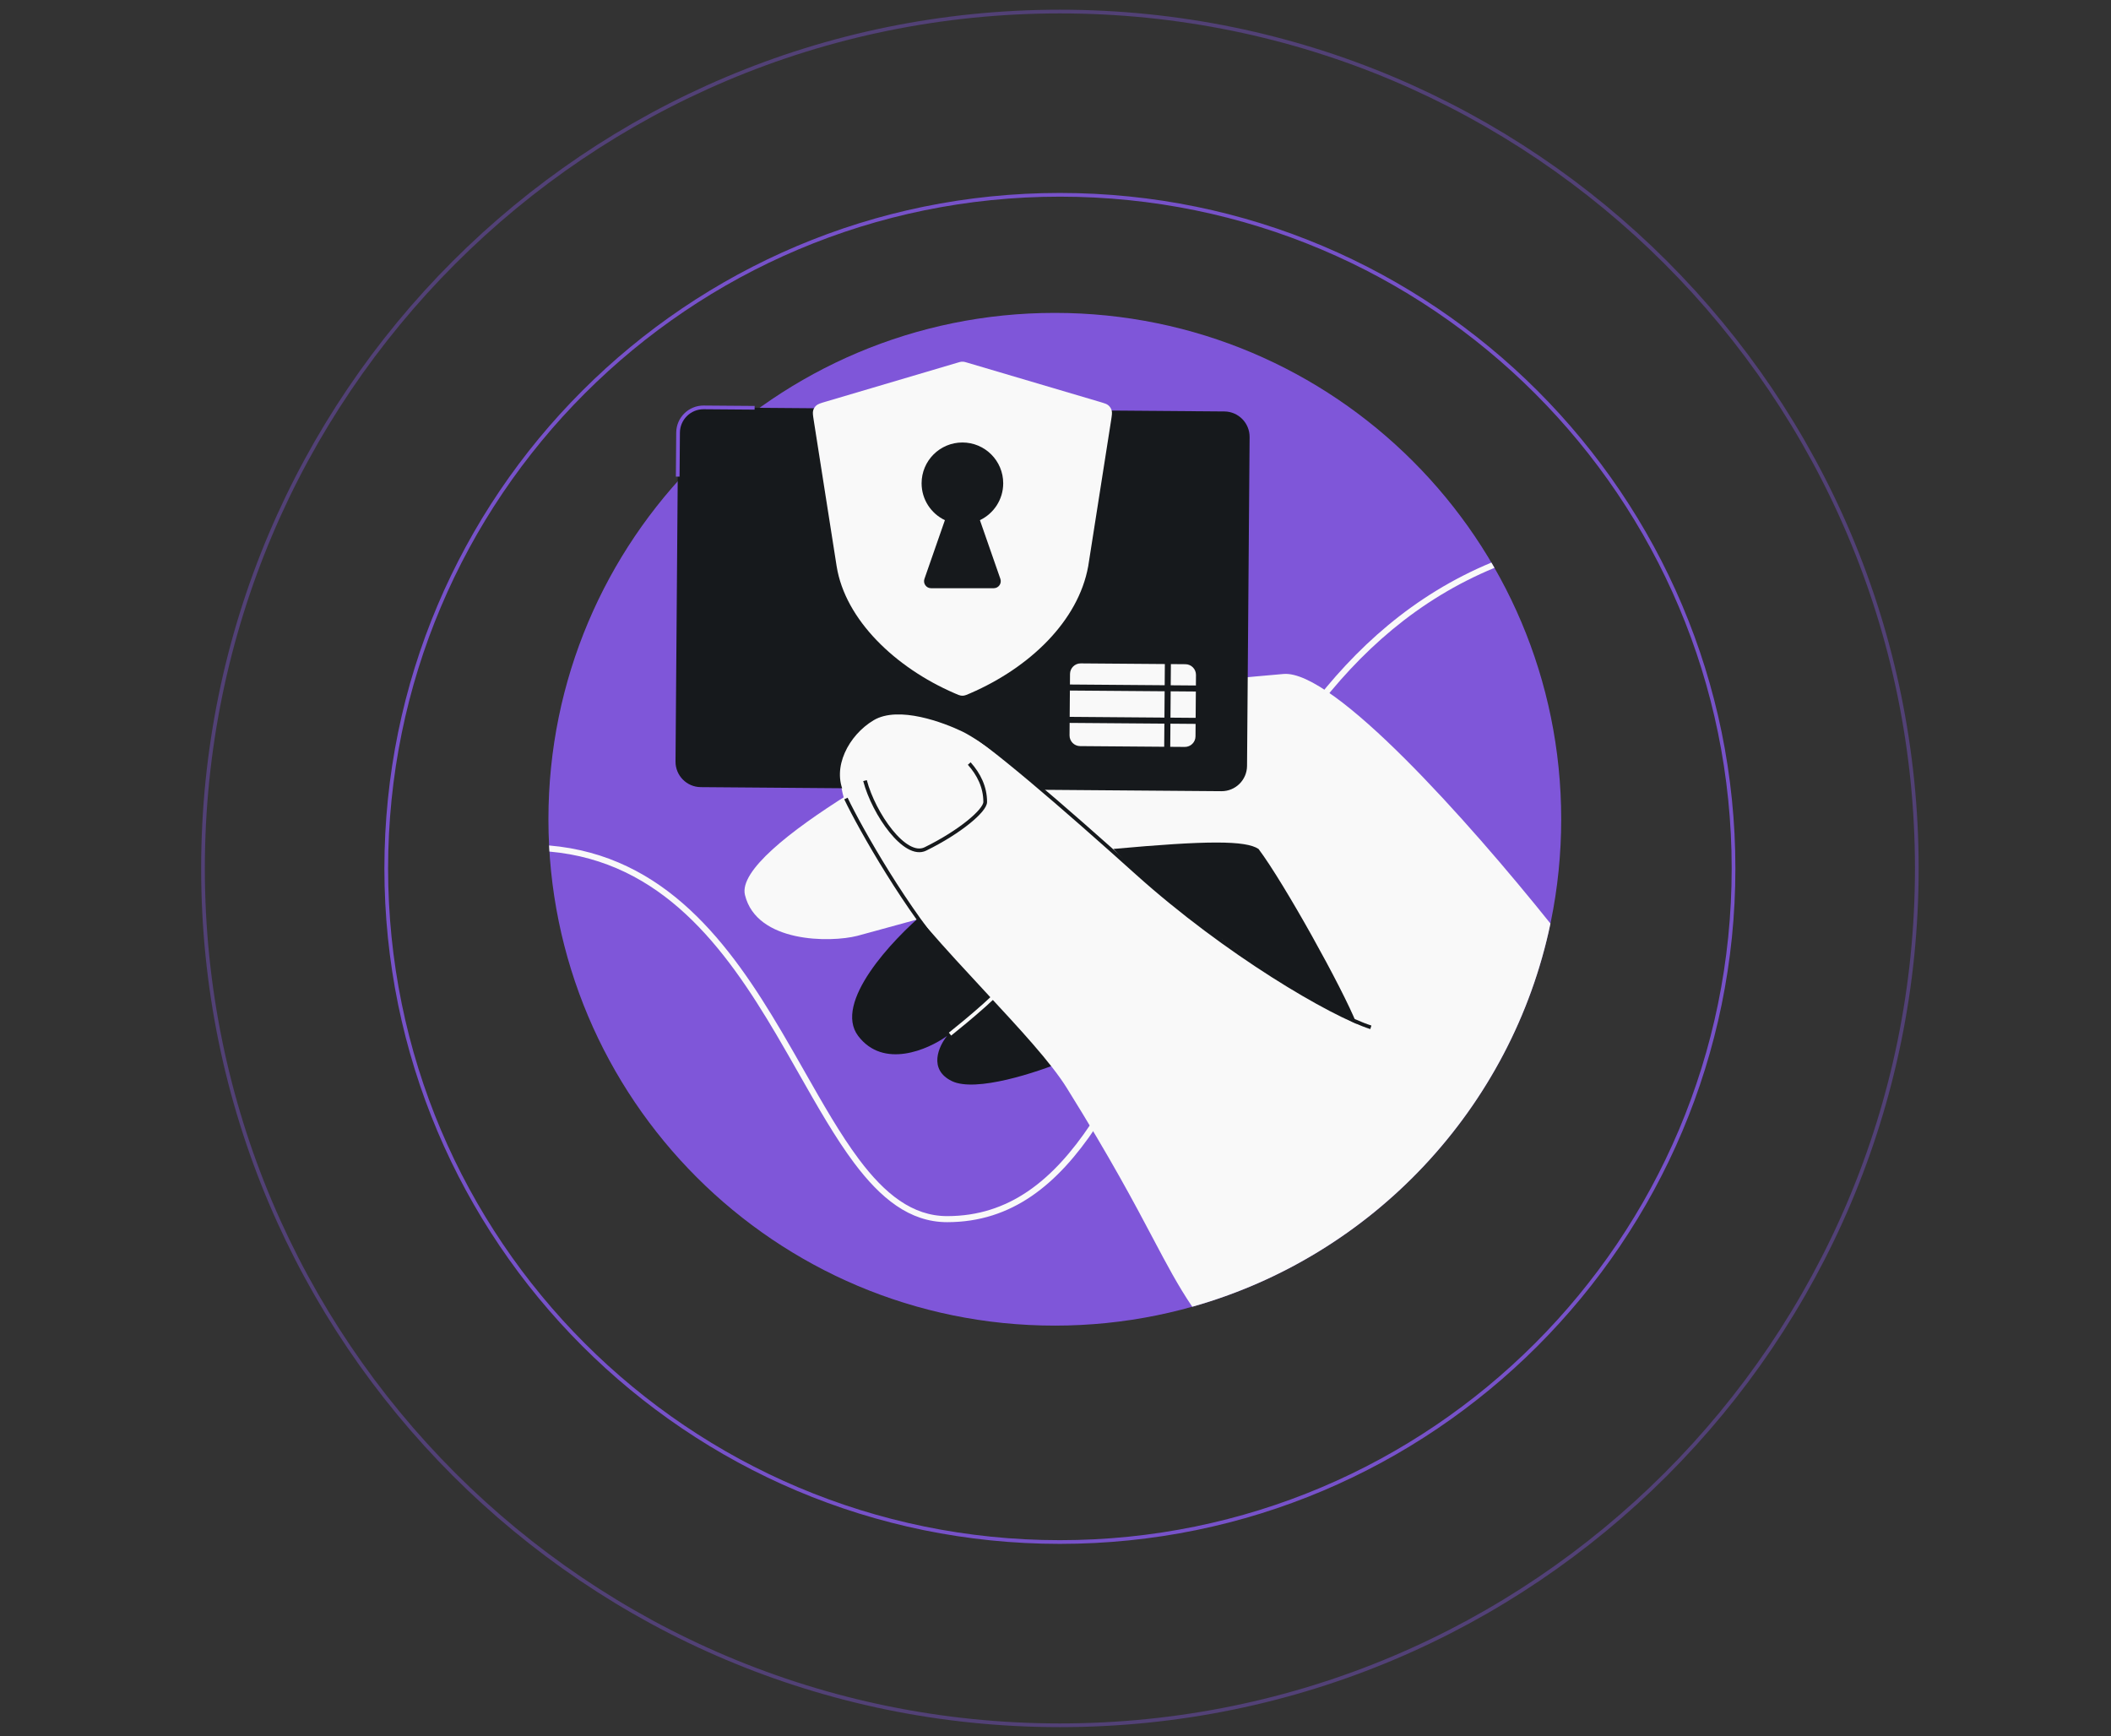
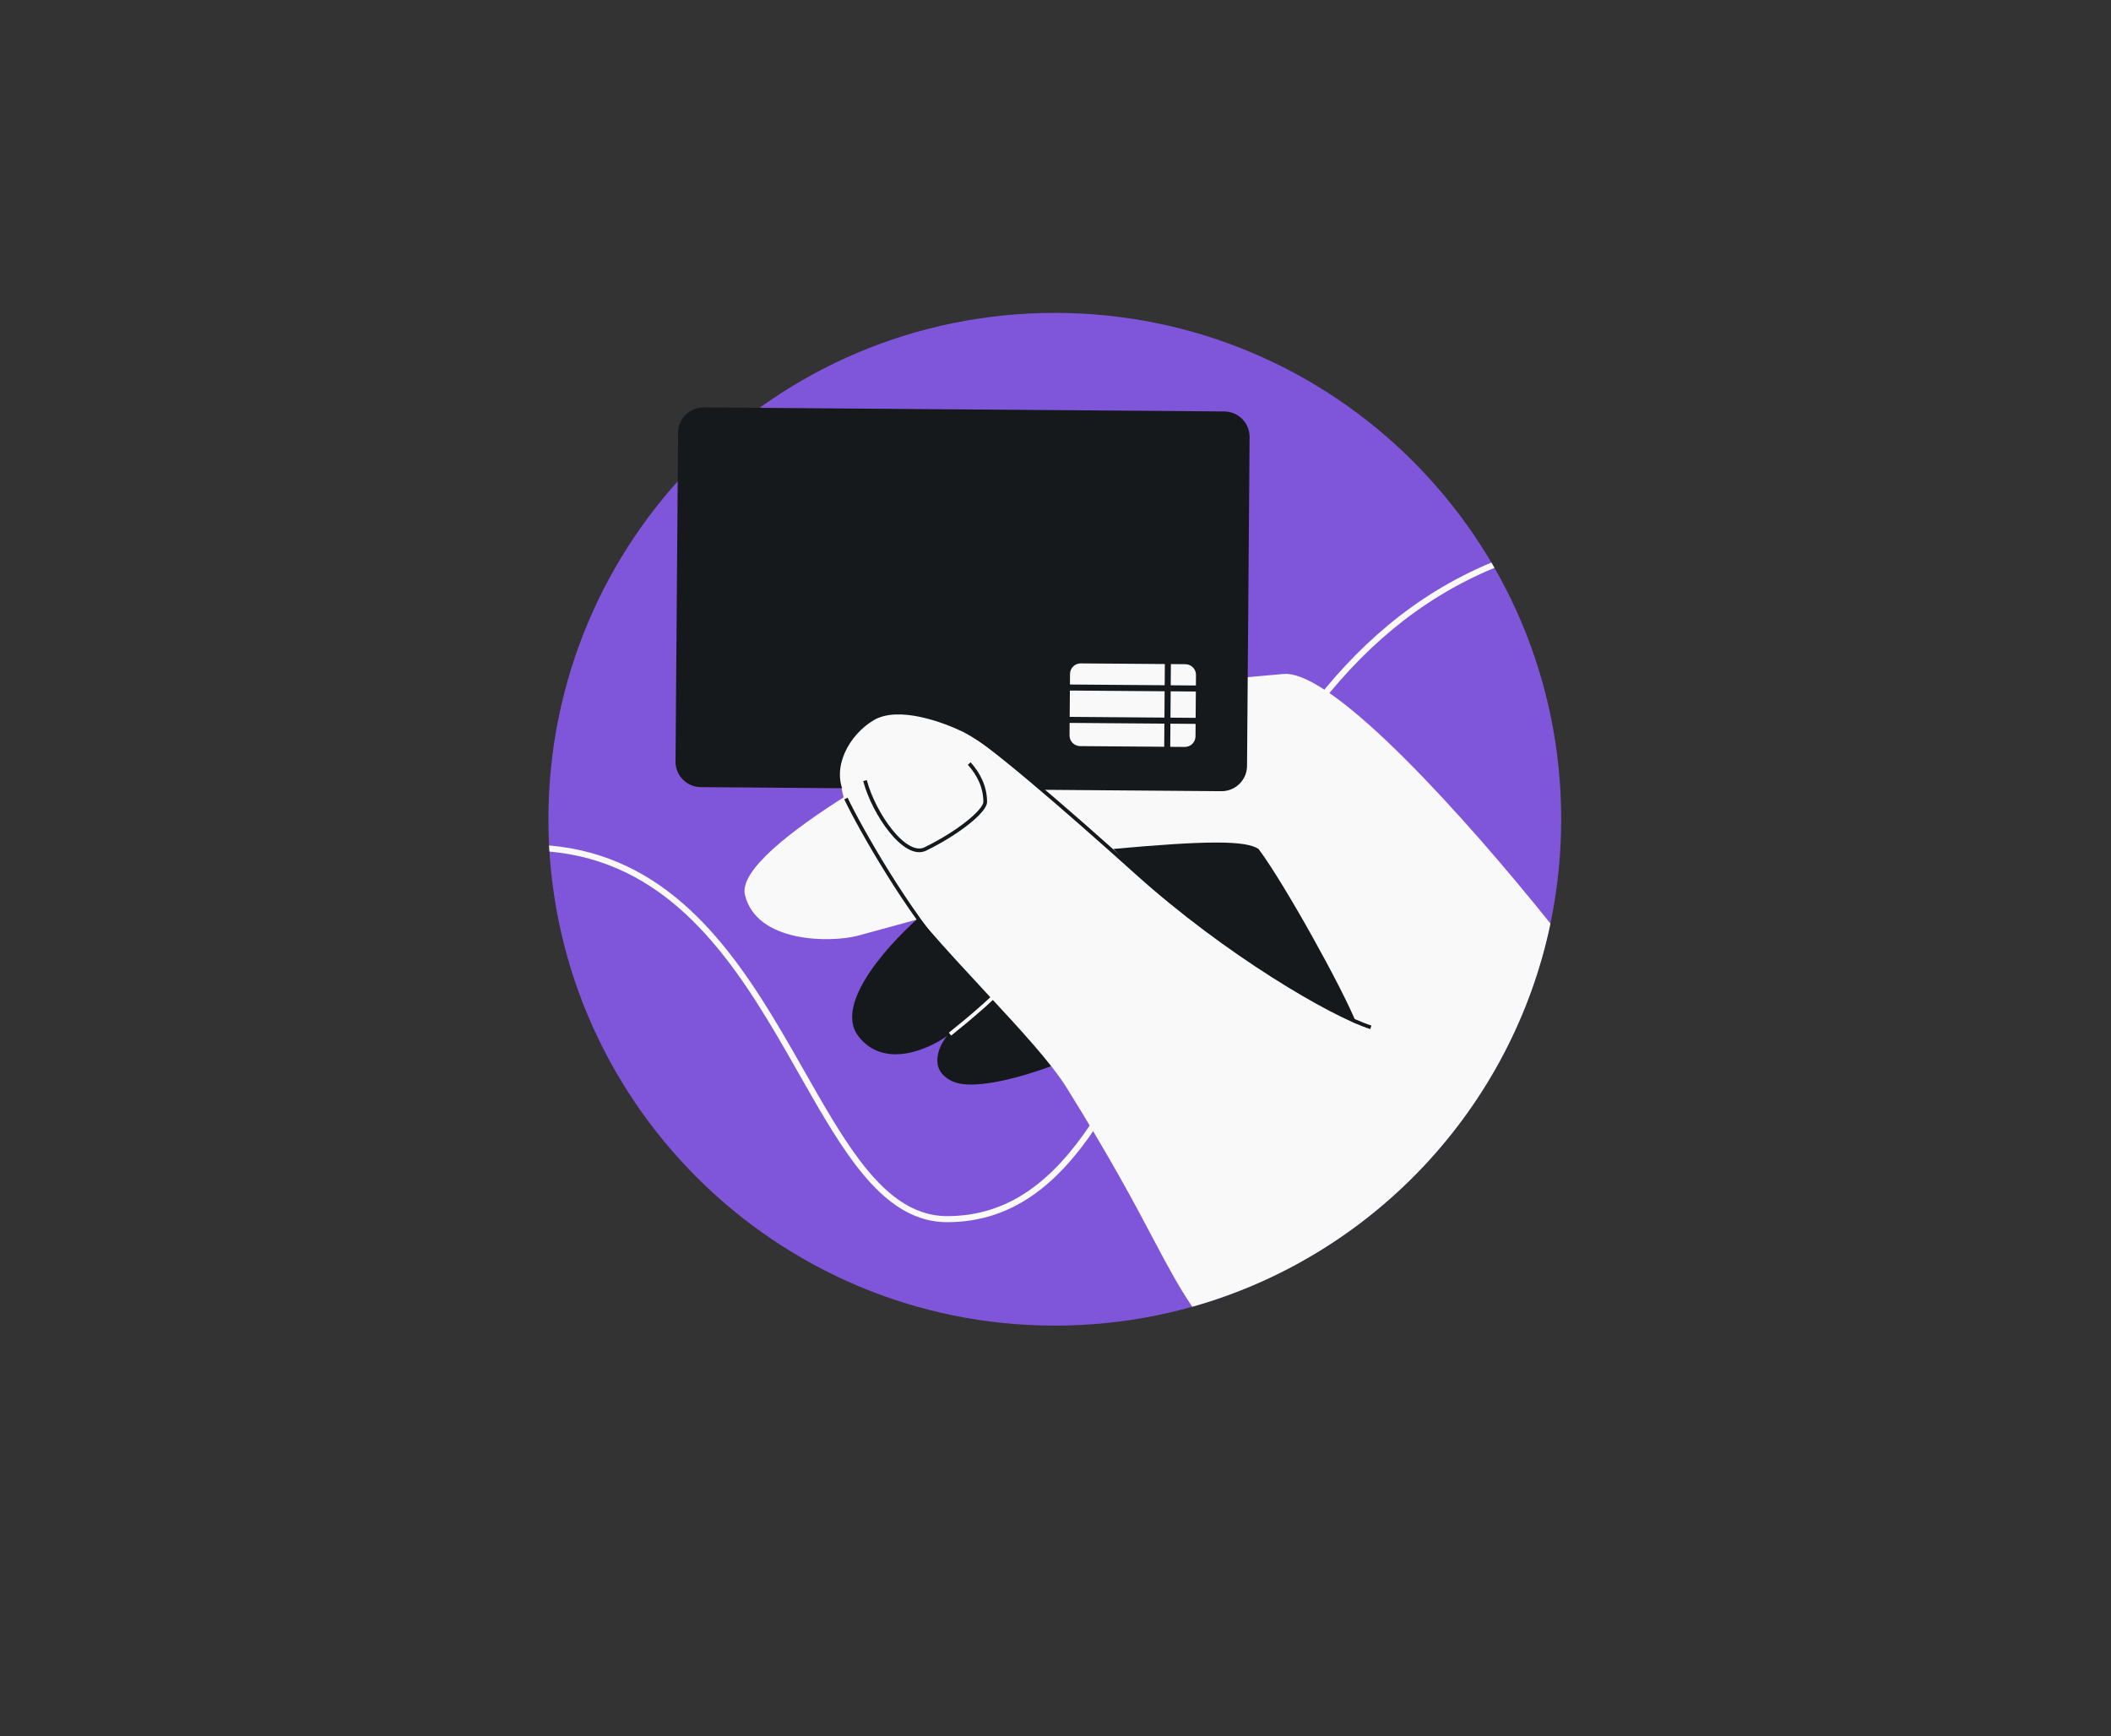
<svg xmlns="http://www.w3.org/2000/svg" width="569" height="468" viewBox="0 0 569 468" fill="none">
  <rect x="0" y="0" width="569" height="468" fill="#333333" stroke="none" />
  <g clipPath="url(#clip0_1_2966)">
-     <path opacity="0.9" d="M285.684 415.66C385.965 415.66 467.258 334.367 467.258 234.086C467.258 133.805 385.965 52.511 285.684 52.511C185.403 52.511 104.109 133.805 104.109 234.086C104.109 334.367 185.403 415.66 285.684 415.66Z" stroke="#7F56D9" strokeWidth="1.099" />
-     <path opacity="0.4" d="M285.687 465.057C413.249 465.057 516.658 361.647 516.658 234.086C516.658 106.524 413.249 3.115 285.687 3.115C158.125 3.115 54.716 106.524 54.716 234.086C54.716 361.647 158.125 465.057 285.687 465.057Z" stroke="#7F56D9" strokeWidth="0.975" />
    <path d="M284.315 357.325C359.697 357.325 420.807 296.216 420.807 220.833C420.807 145.451 359.697 84.341 284.315 84.341C208.933 84.341 147.823 145.451 147.823 220.833C147.823 296.216 208.933 357.325 284.315 357.325Z" fill="#7F56D9" />
    <path d="M402.82 153.064C361.302 170.228 340.51 209.398 323.632 246.617C321.797 250.662 320.007 254.686 318.242 258.657C310.729 275.561 303.649 291.486 295.347 303.897C285.073 319.257 272.797 329.439 255.306 329.439C245.136 329.439 237.29 322.909 230.213 313.463C225.14 306.694 220.369 298.293 215.365 289.488V289.485C213.393 286.014 211.386 282.48 209.309 278.959C195.437 255.425 178.422 232.242 148.095 229.544C148.06 228.997 148.029 228.448 148.001 227.899C179.355 230.57 196.799 254.528 210.713 278.133C212.825 281.715 214.854 285.286 216.837 288.777L216.838 288.78C221.818 297.545 226.51 305.805 231.515 312.486C238.51 321.819 245.933 327.809 255.306 327.809C272.013 327.809 283.86 318.144 293.993 302.992C302.21 290.708 309.216 274.95 316.727 258.057L316.729 258.054C318.5 254.07 320.299 250.023 322.149 245.944C338.993 208.798 359.968 169.115 401.993 151.643C402.271 152.115 402.547 152.588 402.82 153.064Z" fill="#F9F9F9" />
    <path d="M270.066 191.481C281.764 186.014 312.525 184.691 326.444 184.713C323.966 200.291 321.271 238.75 314.094 235.304C305.121 230.995 238.344 250.4 231.09 252.258C223.835 254.113 203.973 254.207 200.798 241.248C197.622 228.288 255.442 198.316 270.066 191.481Z" fill="#F9F9F9" />
    <path d="M231.319 279.251C224.534 270.307 240.51 253.29 249.346 245.898C263.444 237.064 280.364 268.902 287.062 285.927C279.573 289.06 262.989 294.546 256.565 291.411C250.141 288.278 253.03 281.986 255.276 279.233C250.117 282.966 238.106 288.195 231.319 279.251Z" fill="#16191C" />
    <path d="M256.068 278.751C260.227 275.414 270.841 266.791 273.773 261.993" stroke="#F9F9F9" strokeWidth="1.085" strokeLinecap="round" />
    <path d="M417.91 248.947C407.481 298.756 369.899 338.584 321.358 352.24C317.49 346.507 314.581 341.006 310.771 333.802C305.86 324.512 299.45 312.393 287.56 293.293C283.271 286.403 274.839 277.317 265.577 267.338C244.816 244.967 219.89 218.108 228.114 201.43C240.605 176.098 276.178 205.943 300.662 229.395C299.873 227.712 298.708 225.485 297.372 222.929C291.32 211.349 281.738 193.02 287.56 187.974C288.48 187.176 327.39 183.263 345.955 181.673C359.38 180.524 395.712 221.235 417.91 248.947Z" fill="#F9F9F9" />
    <path d="M339.223 228.835C335.77 226.532 325.409 226.532 300.087 228.835C315.05 244.95 349.582 267.971 365.697 276.027C361.86 266.368 346.129 238.044 339.223 228.835Z" fill="#16191C" />
    <path d="M336.127 206.462L336.819 117.823C336.849 114.034 333.801 110.938 330.012 110.909L189.686 109.813C185.897 109.783 182.801 112.831 182.771 116.62L182.079 205.259C182.049 209.048 185.097 212.144 188.886 212.174L329.213 213.27C333.002 213.299 336.098 210.252 336.127 206.462Z" fill="#16191C" />
-     <path d="M203.398 109.92L189.681 109.813C185.892 109.783 182.795 112.831 182.766 116.62L182.673 128.477" stroke="#7F56D9" strokeWidth="1.64" strokeLinecap="round" />
    <path d="M315.428 201.306L319.346 201.336C320.929 201.349 322.223 200.074 322.236 198.492L322.262 195.126L315.477 195.072L315.428 201.306ZM315.49 193.444L315.544 186.349L322.33 186.403L322.275 193.498L315.49 193.444ZM313.861 193.431L288.323 193.231L288.378 186.138L313.916 186.336L313.861 193.431ZM288.31 194.861L313.849 195.059L313.8 201.293L291.129 201.117C289.546 201.104 288.272 199.81 288.285 198.225L288.31 194.861ZM315.557 184.721L322.342 184.775L322.365 181.93C322.378 180.347 321.103 179.053 319.52 179.04L315.602 179.009L315.557 184.721ZM313.974 178.996L313.929 184.708L288.391 184.51L288.414 181.665C288.427 180.081 289.719 178.808 291.304 178.82L313.974 178.996ZM259.432 197.212C264.368 199.597 277.125 209.183 278.108 210.555L282.179 214.626C268.615 215.679 229.7 218.132 227.57 213.872C224.117 206.964 228.724 198.182 235.472 194.149C242.22 190.117 254.496 194.826 259.432 197.212Z" fill="#F9F9F9" />
    <path d="M257.749 195.082C265.718 199.321 287.061 217.882 306.431 235.296C330.512 256.947 358.948 273.575 369.501 276.916M228.011 215.24C231.953 223.507 244.834 246.1 256.344 258.762M261.249 205.814C263.789 208.659 265.552 212.113 265.552 216.173C265.552 218.476 258.804 224.231 249.437 228.835C243.956 231.53 235.516 219.381 233.155 210.417" stroke="#16191C" strokeWidth="1.64" strokeLinecap="round" />
-     <path d="M258.114 97.754C258.606 97.608 258.853 97.536 259.103 97.508C259.308 97.486 259.516 97.486 259.719 97.508C259.971 97.536 260.218 97.608 260.71 97.754L296.254 108.269C297.645 108.68 298.34 108.886 298.816 109.315C299.2 109.662 299.483 110.108 299.631 110.604C299.815 111.218 299.702 111.935 299.478 113.367L293.317 152.627C290.635 167.477 277.428 179.986 261.597 186.84L261.23 186.998C260.547 187.295 260.205 187.442 259.848 187.498C259.559 187.544 259.264 187.544 258.975 187.498C258.619 187.442 258.277 187.295 257.593 186.998L257.226 186.84C241.395 179.986 227.82 167.104 225.507 152.627L219.346 113.367C219.122 111.935 219.009 111.218 219.193 110.604C219.341 110.108 219.623 109.662 220.007 109.315C220.483 108.886 221.179 108.68 222.57 108.269L258.114 97.754Z" fill="#F9F9F9" />
    <path d="M259.408 119.273C253.333 119.273 248.408 124.198 248.408 130.273C248.408 134.658 250.975 138.444 254.688 140.211L249.175 156.038C248.745 157.27 249.659 158.557 250.964 158.557H267.85C269.156 158.557 270.071 157.27 269.641 156.038L264.128 140.211C267.841 138.444 270.406 134.658 270.406 130.273C270.406 124.198 265.481 119.273 259.408 119.273Z" fill="#16191C" />
  </g>
  <defs>
    <clipPath id="clip0_1_2966">
      <rect width="567.98" height="466.31" fill="white" transform="translate(0.98 0.84)" />
    </clipPath>
  </defs>
</svg>